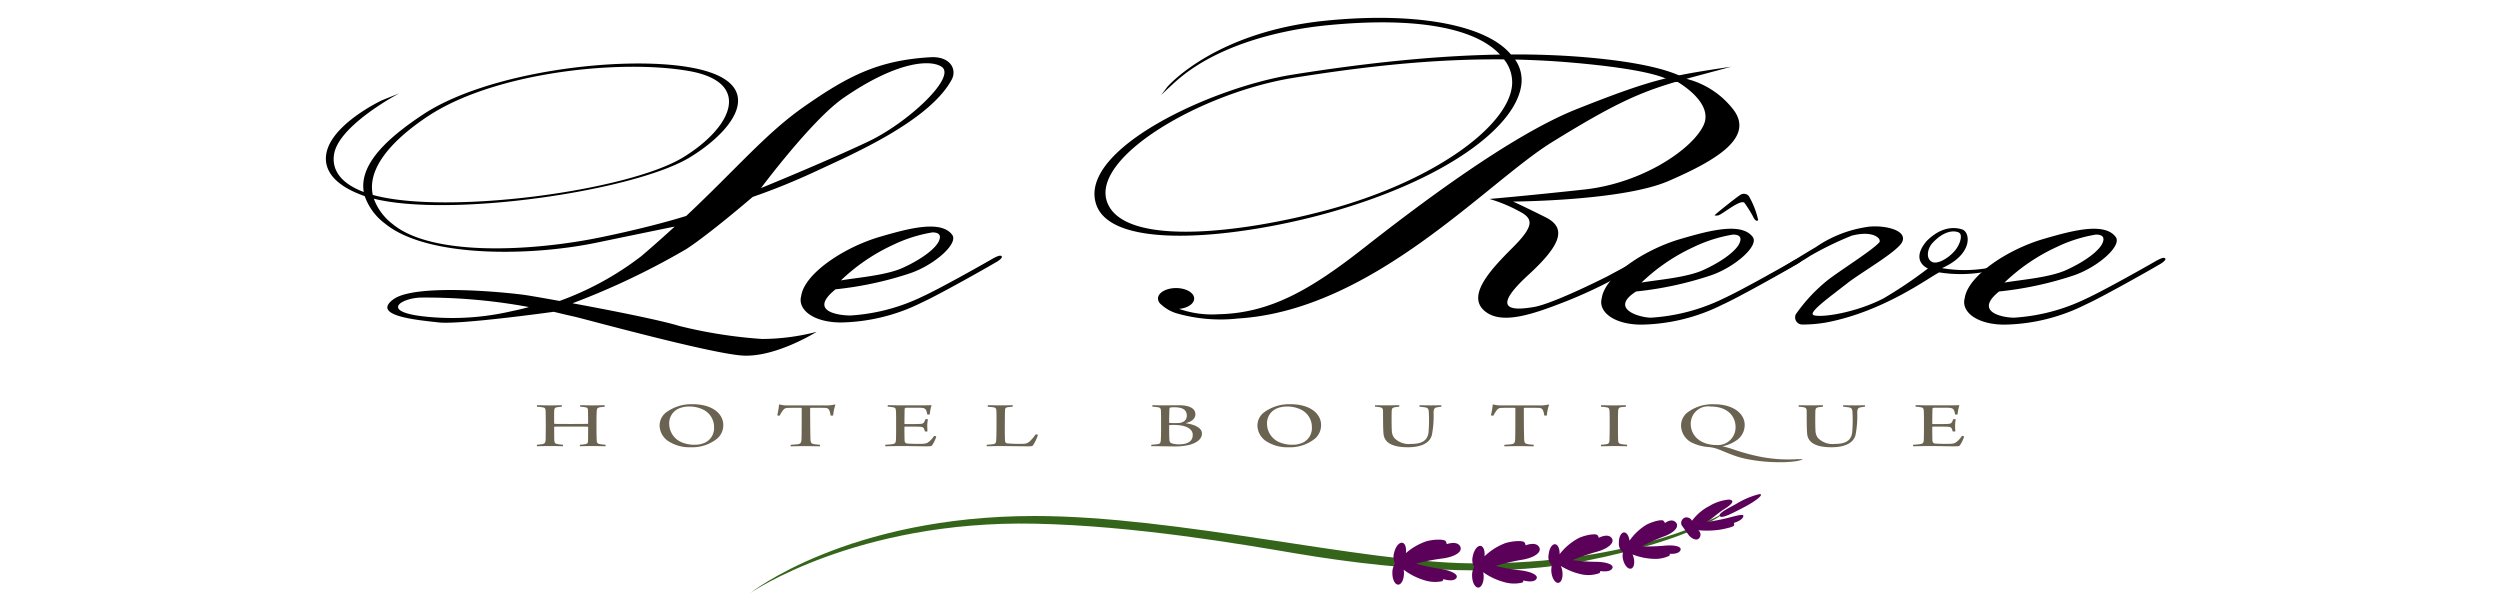
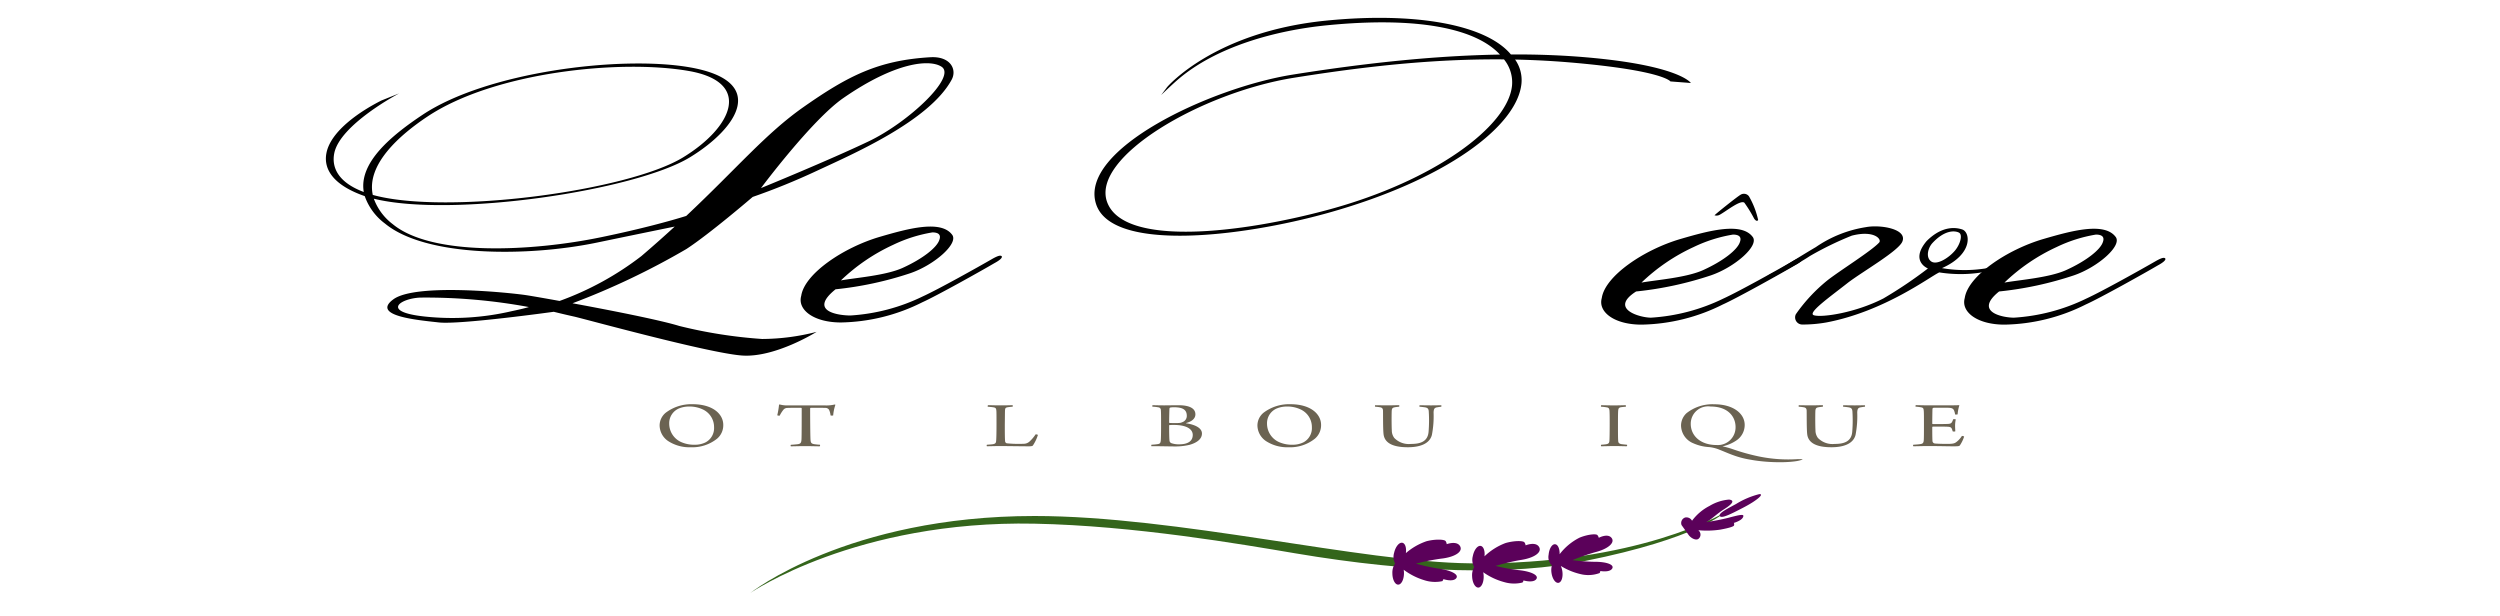
<svg xmlns="http://www.w3.org/2000/svg" width="280" height="69" viewBox="0 0 280 69">
  <defs>
    <clipPath id="clip-scroll_logo_-_main">
      <rect width="280" height="69" />
    </clipPath>
  </defs>
  <g id="scroll_logo_-_main" data-name="scroll logo - main" clip-path="url(#clip-scroll_logo_-_main)">
    <g id="Foreground" transform="translate(-7.8 -45.97)">
      <g id="Group_4" data-name="Group 4" transform="translate(44.3 47.97)">
        <g id="Group_1" data-name="Group 1" transform="translate(0 4.401)">
          <path id="Path_1" data-name="Path 1" d="M93.029,72s7.625-3.116,12.068-5.238,9.88-7.227,8.156-8.355c-1.324-.866-5.172-.531-11.007,3.514C98.731,64.354,93.029,72,93.029,72ZM67.037,85.324A63.43,63.43,0,0,0,54.9,84.263c-2.253.079-4.509,1.591.464,2.122a29.314,29.314,0,0,0,9.747-.6C66.373,85.523,67.037,85.324,67.037,85.324ZM49.552,72.765c8.217,2.276,28.551-.421,34.747-4.2,5.557-3.389,7.819-8.445.6-9.689-7.654-1.32-21.713.123-29.206,5.1C52.522,66.081,48.827,69.368,49.552,72.765Zm2.964-11.377c-.034.017-6.67,3.511-7.284,6.737-.305,1.6.477,3.252,3.312,4.314-.585-3.34,3.225-6.409,6.573-8.641,7.218-4.812,22.128-6.659,29.859-5.337,8.982,1.535,5.414,6.847.1,10.089-6.146,3.748-26.665,6.795-35.407,4.64a6.289,6.289,0,0,0,2.121,2.852c4.421,3.642,15.639,3.052,23.34,1.459,4.585-.948,7.733-1.826,9.527-2.381,5.727-5.388,8.937-9.258,13.15-12.207,4.959-3.472,8.351-5.226,14.19-5.569,2.254-.133,3.01,1.372,2.387,2.519-2.52,4.642-11.14,8.355-15.118,10.212A74.944,74.944,0,0,1,92.1,72.991s-4.832,4.152-7.427,5.835A84.049,84.049,0,0,1,71.919,84.9c4.236.781,9.785,1.872,11.96,2.541A53.4,53.4,0,0,0,93.162,88.9a24.821,24.821,0,0,0,6.1-.8s-4.642,2.917-8.355,2.652S73.27,86.65,72.076,86.385s-2.255-.531-2.255-.531-10.477,1.459-12.863,1.194-7.625-.729-5.106-2.586,13.2-.729,14.919-.464c.508.078,1.9.317,3.7.643a33.778,33.778,0,0,0,9.159-5.02c1.358-1.161,2.6-2.264,3.738-3.312-1.542.314-4.3.878-8.734,1.8C66.957,79.7,55.52,79.76,50.924,75.975A6.511,6.511,0,0,1,48.651,72.9c-3.281-1.139-4.667-2.844-4.292-4.813.482-2.527,3.894-4.758,6.167-5.9Z" transform="translate(-44.3 -57.335)" />
          <path id="Path_2" data-name="Path 2" d="M163.017,107.671c-1.221,0-4.8-.416-1.662-2.934a38.906,38.906,0,0,0,8.39-1.81c2.656-.912,5.4-3.3,4.672-4.29-1.263-1.721-5.017-.672-8.023.2-4.153,1.2-8.519,4.163-8.885,6.631-.452,1.581,1.431,2.984,4.442,2.984a20.977,20.977,0,0,0,9.112-2.258c1.637-.731,6.832-3.644,8.061-4.373.56-.3.956-.608.836-.79-.134-.121-.393-.06-.953.243-1.789,1.034-6.137,3.461-7.87,4.251A21.485,21.485,0,0,1,163.017,107.671Zm-1.065-3.928a21.311,21.311,0,0,1,5.834-3.978,16.2,16.2,0,0,1,4.41-1.4c.733,0,.987.3.777.851-.28.852-1.848,2.1-4.126,3.133C166.939,103.2,163.651,103.439,161.952,103.743Z" transform="translate(-104.271 -78.737)" fill-rule="evenodd" />
          <path id="Path_3" data-name="Path 3" d="M406.194,101.581c.645.46,2-.411,2.672-1.221.576-.691.9-1.783.425-2.013-.513-.248-1.631-.247-2.948,1.169C405.825,100.072,405.567,101.133,406.194,101.581Zm5.979,1.18c.781-.192,1.561-.428,1.433-.544-.192-.175-.577.066-1.68.2a14.807,14.807,0,0,1-4.521-.086c3.534-1.569,3.176-4.034,2.267-4.33-.514-.167-2.111-.575-3.988,1.3-1.9,2.261.148,3.069.148,3.069a48.666,48.666,0,0,1-4.991,3.36c-3.1,1.592-6.845,2.16-7.776,1.883-.8-.24,1.839-2.092,3.827-3.661,1.689-1.278,5.683-3.564,6.081-4.61.555-1.395-2.449-1.906-4.085-1.6a13.6,13.6,0,0,0-5.616,2.238c-1.2.7-3.619,2.206-4.163,2.555-.363.232-1.367.621-1.239.738a.87.87,0,0,0,.9-.095c.454-.29,2.5-1.306,3.841-2.2a36.288,36.288,0,0,1,4.691-2.282c2.524-.65,3.383.416,3.071.765-.836.93-4.488,3.2-5.812,4.251a18.436,18.436,0,0,0-3.521,3.781.8.8,0,0,0,.727,1.157,15.192,15.192,0,0,0,2.717-.239c6.5-1.236,11.674-5.19,12.619-5.6A15.223,15.223,0,0,0,412.173,102.761Z" transform="translate(-226.403 -78.703)" fill-rule="evenodd" />
          <path id="Path_4" data-name="Path 4" d="M353.807,108.19c-1.221,0-4.74-.973-1.662-2.934a38.951,38.951,0,0,0,8.39-1.81c2.657-.912,5.4-3.3,4.673-4.29-1.263-1.722-5.017-.672-8.023.2-4.153,1.2-8.519,4.162-8.885,6.63-.452,1.581,1.431,2.984,4.442,2.984a20.977,20.977,0,0,0,9.112-2.258c1.637-.73,6.832-3.643,8.061-4.372.56-.3.956-.608.836-.79-.134-.122-.393-.061-.953.243-1.789,1.034-6.137,3.46-7.87,4.251A21.491,21.491,0,0,1,353.807,108.19Zm-1.065-3.928a21.3,21.3,0,0,1,5.834-3.978,16.2,16.2,0,0,1,4.411-1.4c.733,0,.987.3.777.851-.28.852-1.848,2.1-4.126,3.133C357.729,103.72,354.441,103.958,352.742,104.261Z" transform="translate(-205.399 -79.012)" fill-rule="evenodd" />
          <path id="Path_5" data-name="Path 5" d="M440.311,108.19c-1.221,0-4.547-.62-1.662-2.934a38.951,38.951,0,0,0,8.39-1.81c2.656-.912,5.4-3.3,4.672-4.29-1.263-1.722-5.017-.672-8.023.2-4.153,1.2-8.519,4.162-8.885,6.63-.452,1.581,1.431,2.984,4.443,2.984a20.977,20.977,0,0,0,9.112-2.258c1.637-.73,6.832-3.643,8.061-4.372.56-.3.956-.608.836-.79-.134-.122-.393-.061-.953.243-1.789,1.034-6.137,3.46-7.87,4.251A21.488,21.488,0,0,1,440.311,108.19Zm-1.065-3.928a21.3,21.3,0,0,1,5.834-3.978,16.2,16.2,0,0,1,4.41-1.4c.733,0,.987.3.777.851-.28.852-1.848,2.1-4.126,3.133C444.232,103.72,440.944,103.958,439.246,104.261Z" transform="translate(-251.25 -79.012)" fill-rule="evenodd" />
          <path id="Path_6" data-name="Path 6" d="M145.45,174.859s10.875-8.62,31.828-8.62c15.98,0,36.585,5.176,48.8,5.3,18.831.2,28.512-5.7,28.512-5.7s-3.05,2.917-15.649,5.437c-8.129,1.626-19.163,1.392-32.49-.862-5.976-1.011-18.009-3.093-29.175-3.315C157.319,166.7,145.45,174.859,145.45,174.859Z" transform="translate(-97.914 -114.848)" fill="#34651b" fill-rule="evenodd" />
          <path id="Path_7" data-name="Path 7" d="M367.35,165.623a.647.647,0,0,1,.414-.853.715.715,0,0,1,.758.367,5.6,5.6,0,0,1,1.956-1.659,5.048,5.048,0,0,1,2.187-.713c.637.078.456.45-.547,1.078-.8.5-1.386,1.107-2,1.458.72-.127,1.694-.29,2.521-.508,1.428-.377,1.776-.428,1.587-.039s-1.017.623-1.017.623a.439.439,0,0,1,.015.289c-.051.126-.6.294-1.54.466a10.364,10.364,0,0,1-2.451.068l.105.117a.6.6,0,0,1-.1.849c-.281.208-.814-.066-1.082-.415" transform="translate(-215.514 -113.214)" fill="#5b015a" />
          <path id="Path_8" data-name="Path 8" d="M320.086,175.452a22.641,22.641,0,0,0,2.537.465c1.481.145,2.379.6,2.01,1.038s-1.413.121-1.413.121a.454.454,0,0,1-.112.234,3.868,3.868,0,0,1-2.025-.038,7.31,7.31,0,0,1-2.375-1.114,2.411,2.411,0,0,1,.051.42c.025.708-.246,1.291-.6,1.3s-.669-.551-.694-1.259a1.881,1.881,0,0,1,.231-1.045,1.611,1.611,0,0,1-.155-1.207c.133-.7.527-1.214.88-1.156.32.052.5.556.43,1.166a6.951,6.951,0,0,1,2.346-1.483c.982-.288,2.012-.279,2.134-.074a.776.776,0,0,1,.126.329s1.091-.455,1.493.156-.528,1.268-2.085,1.489A24.781,24.781,0,0,0,320.086,175.452Z" transform="translate(-189.088 -118.47)" fill="#5b015a" />
-           <path id="Path_9" data-name="Path 9" d="M353.64,170a6.3,6.3,0,0,1,1.881-1.783c.832-.43,1.766-.612,1.915-.458a.681.681,0,0,1,.177.262s.7-.566,1.182-.111-.036,1.167-1.4,1.645a23.413,23.413,0,0,0-2.382,1.078,21.859,21.859,0,0,0,2.383-.064c1.367-.147,2.18.1,1.93.54s-1.168.353-1.168.353a.385.385,0,0,1-.056.223,3.7,3.7,0,0,1-1.839.341,7.09,7.09,0,0,1-2.284-.493,2.111,2.111,0,0,1,.125.351c.158.608.026,1.164-.3,1.24s-.711-.354-.869-.962a1.717,1.717,0,0,1-.023-.854,1.235,1.235,0,0,1-.461-1.074c-.014-.627.243-1.149.573-1.164C353.326,169.061,353.583,169.464,353.64,170Z" transform="translate(-207.637 -115.839)" fill="#5b015a" />
          <path id="Path_10" data-name="Path 10" d="M336.927,173.286a6.47,6.47,0,0,1,2.235-1.857c.9-.368,1.867-.461,2-.281a.732.732,0,0,1,.151.3s.982-.536,1.422,0-.372,1.246-1.815,1.608a23.568,23.568,0,0,0-2.547.891,21.434,21.434,0,0,0,2.434.187c1.408-.01,2.3.332,1.994.778s-1.318.254-1.318.254a.429.429,0,0,1-.082.231,3.661,3.661,0,0,1-1.91.165,7.336,7.336,0,0,1-2.431-.964,2.173,2.173,0,0,1,.173.605c.094.664-.1,1.24-.439,1.287s-.684-.452-.777-1.116a1.992,1.992,0,0,1,.045-.831,1.306,1.306,0,0,1-.367-1.2c.056-.669.376-1.195.714-1.175C336.727,172.179,336.948,172.672,336.927,173.286Z" transform="translate(-198.749 -117.614)" fill="#5b015a" />
          <path id="Path_11" data-name="Path 11" d="M299.984,173.833a6.931,6.931,0,0,1,2.325-1.336c.992-.254,2.021-.209,2.135,0a.776.776,0,0,1,.115.333s1.106-.416,1.487.209-.572,1.249-2.135,1.415a24.817,24.817,0,0,0-2.8.557,22.568,22.568,0,0,0,2.519.553c1.476.2,2.356.686,1.972,1.107s-1.416.072-1.416.072a.457.457,0,0,1-.121.229,3.873,3.873,0,0,1-2.023-.108,7.361,7.361,0,0,1-2.3-1.169,2.46,2.46,0,0,1,.03.385c0,.708-.291,1.282-.649,1.282s-.65-.574-.65-1.282a1.812,1.812,0,0,1,.3-1.082,1.63,1.63,0,0,1-.105-1.2c.157-.691.569-1.195.92-1.125C299.908,172.734,300.066,173.234,299.984,173.833Z" transform="translate(-179.027 -118.284)" fill="#5b015a" />
          <path id="Path_12" data-name="Path 12" d="M376.458,163.892c.137.388,1.164-.133,2.688-.926s2.338-1.528,1.746-1.488a9.163,9.163,0,0,0-2.581,1.093C377.552,162.992,376.344,163.569,376.458,163.892Z" transform="translate(-220.356 -112.535)" fill="#5b015a" />
          <path id="Path_13" data-name="Path 13" d="M375.248,92.308c.048-.1,2.549-2.1,2.93-2.311a.7.7,0,0,1,.93.191,9.342,9.342,0,0,1,1.024,2.644c-.143.238-.385-.046-.456-.165a14.265,14.265,0,0,0-1.092-1.774c-.453-.333-2.059.984-2.774,1.365A.747.747,0,0,1,375.248,92.308Z" transform="translate(-219.719 -74.595)" fill-rule="evenodd" />
        </g>
        <g id="Group_3" data-name="Group 3" transform="translate(23.629 43.27)">
          <g id="Group_2" data-name="Group 2">
-             <path id="Path_14" data-name="Path 14" d="M94.605,140.452a6.372,6.372,0,0,1,.645.074c.2.037.282.1.305.327.011.133.023.958.023,1.679,0,.639-.012,1.315-.012,1.561-.022.342-.056.49-.384.55-.147.022-.317.045-.577.067a.157.157,0,0,0,0,.171c.249-.008.86-.023,1.46-.023.633,0,1.131.015,1.392.023.046-.015.079-.141.046-.171a5.831,5.831,0,0,1-.645-.082c-.282-.052-.294-.178-.328-.431-.011-.164-.011-1.063-.011-1.464a.085.085,0,0,1,.045-.045c.1-.008,1.018-.008,1.924-.008.6,0,1.584,0,1.776.008a.057.057,0,0,1,.056.052c0,.468,0,1.315-.011,1.538-.011.252-.079.327-.305.364a3.931,3.931,0,0,1-.588.067c-.034.03-.045.141,0,.171.283-.008.849-.023,1.4-.023s1.041.023,1.414.023c.056-.023.068-.141.045-.171a3.784,3.784,0,0,1-.679-.082.32.32,0,0,1-.305-.342c-.023-.245-.034-1.07-.034-1.7,0-.907.011-1.4.034-1.665.011-.282.09-.349.328-.4a5.318,5.318,0,0,1,.543-.067.157.157,0,0,0,0-.171c-.193,0-.781.022-1.335.022-.6,0-1.12-.022-1.369-.022-.045.03-.056.141,0,.171a4.383,4.383,0,0,1,.611.074.256.256,0,0,1,.226.245c.023.275.023,1.166.023,1.553a.057.057,0,0,1-.056.045c-.113.008-.622.008-1.754.015-1.7,0-1.878-.008-1.934-.015a.071.071,0,0,1-.057-.067c0-.706-.011-1.152.011-1.449.011-.238.1-.3.317-.342.125-.022.339-.044.509-.059a.158.158,0,0,0,.011-.171c-.317.008-.634.022-1.335.022-.543,0-1.109-.022-1.415-.022C94.583,140.311,94.56,140.422,94.605,140.452Z" transform="translate(-94.58 -140.17)" fill="#6b6352" fill-rule="evenodd" />
            <path id="Path_15" data-name="Path 15" d="M127.333,144.867a4.431,4.431,0,0,0,2.953-.973,1.969,1.969,0,0,0,.679-1.531c0-1.211-1.165-2.318-3.44-2.318a4.742,4.742,0,0,0-3.01.959,1.855,1.855,0,0,0-.679,1.412,2.144,2.144,0,0,0,.973,1.768A4.386,4.386,0,0,0,127.333,144.867Zm.43-.282a3.561,3.561,0,0,1-1.437-.267,2.261,2.261,0,0,1-1.415-2.073,1.79,1.79,0,0,1,1.188-1.761,2.961,2.961,0,0,1,1.052-.179,3.416,3.416,0,0,1,1.493.313,2.168,2.168,0,0,1,1.29,2,1.805,1.805,0,0,1-.95,1.7A2.681,2.681,0,0,1,127.763,144.584Z" transform="translate(-110.088 -140.044)" fill="#6b6352" fill-rule="evenodd" />
            <path id="Path_16" data-name="Path 16" d="M156.646,144.613a6.25,6.25,0,0,1-.668-.067c-.249-.052-.362-.119-.385-.453-.033-.386-.045-2.474-.045-3.552a.07.07,0,0,1,.057-.059c.249-.008,1.143-.015,1.618.007a.47.47,0,0,1,.441.208,1.94,1.94,0,0,1,.17.632.491.491,0,0,0,.294,0,4.911,4.911,0,0,1,.249-1.189.146.146,0,0,0-.091-.03,3.9,3.9,0,0,1-1.052.1h-4.176a3.193,3.193,0,0,1-.893-.1c-.023-.015-.1.015-.1.023a8.831,8.831,0,0,1-.2,1.181.537.537,0,0,0,.271.044,3.56,3.56,0,0,1,.43-.676.59.59,0,0,1,.464-.193c.34-.015,1.3-.015,1.505-.008.034,0,.068.03.068.052,0,1.211,0,3.024-.023,3.485-.023.342-.079.491-.419.535-.158.022-.43.045-.769.067-.034.03-.046.141,0,.171.305,0,.883-.023,1.663-.023.577,0,1.222.023,1.561.023C156.657,144.769,156.68,144.643,156.646,144.613Z" transform="translate(-124.941 -140.073)" fill="#6b6352" fill-rule="evenodd" />
-             <path id="Path_17" data-name="Path 17" d="M177.894,140.445a5.6,5.6,0,0,1,.566.067c.272.045.317.112.339.387.023.133.023.81.023,1.5,0,.84,0,1.672-.023,1.828-.023.282-.113.372-.373.409-.2.037-.475.052-.792.074-.045.03-.034.149,0,.171.464,0,.939-.023,1.674-.023,1.369,0,2.048.03,2.863.03.566,0,.611-.03.679-.111a3.726,3.726,0,0,0,.475-.988.623.623,0,0,0-.249-.067,2.538,2.538,0,0,1-.6.669c-.18.141-.316.216-.9.223s-1.313-.015-1.539-.044a.3.3,0,0,1-.26-.275c-.023-.394-.023-1.271-.023-1.553,0-.015.034-.06.056-.06.373-.008,1.4-.008,1.72.015s.373.134.418.23a1.888,1.888,0,0,1,.091.282.443.443,0,0,0,.294,0c0-.164-.022-.372-.022-.654a3.366,3.366,0,0,1,.079-.683.639.639,0,0,0-.294-.015,1.6,1.6,0,0,1-.113.282c-.068.126-.147.223-.441.238-.362.022-1.358.022-1.731.015a.058.058,0,0,1-.056-.06c0-.252.011-1.263.023-1.634a.148.148,0,0,1,.125-.126c.158-.015,1.459-.008,1.708,0,.384.022.486.111.577.282a1.857,1.857,0,0,1,.125.468.609.609,0,0,0,.283-.015,4.31,4.31,0,0,1,.192-1,.053.053,0,0,0-.034-.03c-.227.015-.8.022-1.233.022h-2.2c-.623,0-1.132-.022-1.4-.022C177.871,140.3,177.86,140.422,177.894,140.445Z" transform="translate(-138.587 -140.17)" fill="#6b6352" fill-rule="evenodd" />
            <path id="Path_18" data-name="Path 18" d="M201.911,140.452c.17.015.441.037.577.059.328.045.362.134.384.446.012.186.012.624.012,1.412,0,1.249-.023,1.761-.046,1.962s-.113.275-.351.319c-.192.03-.373.038-.679.06a.155.155,0,0,0,0,.171c.249,0,1-.023,1.516-.023.566,0,2.489.03,3.168.03.305,0,.418-.037.464-.089a4.436,4.436,0,0,0,.565-1.189.415.415,0,0,0-.26-.059,4.168,4.168,0,0,1-.679.8.96.96,0,0,1-.656.253,13.4,13.4,0,0,1-1.878-.052.255.255,0,0,1-.2-.216c-.034-.334-.034-1.085-.034-1.88.011-.669.011-1.39.023-1.627.023-.178.034-.275.305-.32.147-.022.272-.037.532-.059.046-.023.046-.149,0-.171-.226.008-.656.022-1.346.022-.724,0-1.086-.022-1.392-.022C201.9,140.3,201.878,140.43,201.911,140.452Z" transform="translate(-151.404 -140.17)" fill="#6b6352" fill-rule="evenodd" />
            <path id="Path_19" data-name="Path 19" d="M241.155,140.452a3.962,3.962,0,0,1,.633.067.307.307,0,0,1,.294.312c.023.282.023.736.023,1.724,0,.914-.011,1.471-.034,1.7-.034.274-.1.349-.339.386a6.642,6.642,0,0,1-.69.067c-.045.015-.045.149,0,.171.747-.015,1.98.022,2.489.022a7.118,7.118,0,0,0,1.76-.178c.86-.245,1.392-.669,1.392-1.271,0-.654-.859-1.01-1.776-1.144-.022-.008-.022-.022,0-.03.7-.178,1.042-.542,1.042-.966,0-.884-1.127-1.025-1.863-1.025s-1,.015-1.642.015c-.588,0-.939-.015-1.29-.022C241.12,140.3,241.109,140.43,241.155,140.452Zm2.364.059c1.1,0,1.468.327,1.468.974a.738.738,0,0,1-.509.7c-.147.059-.178.1-.766.1-.328,0-.532-.007-.645-.015-.023,0-.057-.023-.057-.037,0-.543.023-1.382.034-1.568a.138.138,0,0,1,.09-.119A2.414,2.414,0,0,1,243.519,140.511Zm.6,4.154a2.491,2.491,0,0,1-.848-.126.342.342,0,0,1-.215-.238c-.046-.312-.046-1.285-.046-1.761,0-.015.034-.03.057-.03a4.055,4.055,0,0,1,.509-.015c1.244,0,2.077.394,2.077,1.122C245.652,144.316,245.092,144.665,244.119,144.665Z" transform="translate(-172.194 -140.17)" fill="#6b6352" fill-rule="evenodd" />
            <path id="Path_20" data-name="Path 20" d="M269.805,144.867a4.434,4.434,0,0,0,2.953-.973,1.972,1.972,0,0,0,.679-1.531c0-1.211-1.165-2.318-3.44-2.318a4.741,4.741,0,0,0-3.01.959,1.856,1.856,0,0,0-.679,1.412,2.143,2.143,0,0,0,.973,1.768A4.387,4.387,0,0,0,269.805,144.867Zm.43-.282a3.565,3.565,0,0,1-1.437-.267,2.262,2.262,0,0,1-1.415-2.073,1.791,1.791,0,0,1,1.189-1.761,2.959,2.959,0,0,1,1.052-.179,3.417,3.417,0,0,1,1.493.313,2.168,2.168,0,0,1,1.29,2,1.805,1.805,0,0,1-.95,1.7A2.681,2.681,0,0,1,270.235,144.584Z" transform="translate(-185.605 -140.044)" fill="#6b6352" fill-rule="evenodd" />
            <path id="Path_21" data-name="Path 21" d="M294.346,140.452a5.1,5.1,0,0,1,.566.067c.249.052.294.186.306.379.011.483-.012,2.289.079,2.749.158.832.962,1.345,2.693,1.345,1.233,0,2.421-.32,2.7-1.367a11.007,11.007,0,0,0,.192-2.542c.023-.386.091-.513.4-.565.125-.022.283-.045.453-.067.034-.015.034-.149,0-.164-.192,0-.634.015-1.132.015-.634,0-1.075-.015-1.279-.015-.033.023-.045.141-.011.164.237.022.373.037.532.059.34.045.487.126.5.528a15.7,15.7,0,0,1-.023,2.214c-.09,1.144-.984,1.367-1.957,1.367a2.277,2.277,0,0,1-1.878-.661,1.394,1.394,0,0,1-.283-.862c-.023-.387-.034-1.523-.011-2.185.023-.267.09-.349.328-.394.136-.03.272-.037.5-.067a.155.155,0,0,0,0-.171c-.271,0-.735.022-1.29.022s-1.188-.015-1.381-.015C294.313,140.3,294.3,140.43,294.346,140.452Z" transform="translate(-200.45 -140.17)" fill="#6b6352" fill-rule="evenodd" />
-             <path id="Path_22" data-name="Path 22" d="M326.732,144.613a6.261,6.261,0,0,1-.668-.067c-.249-.052-.362-.119-.384-.453-.034-.386-.045-2.474-.045-3.552a.07.07,0,0,1,.056-.059c.249-.008,1.142-.015,1.618.007a.471.471,0,0,1,.441.208,1.926,1.926,0,0,1,.17.632.489.489,0,0,0,.294,0,4.931,4.931,0,0,1,.249-1.189.145.145,0,0,0-.09-.03,3.9,3.9,0,0,1-1.052.1h-4.175a3.2,3.2,0,0,1-.894-.1c-.023-.015-.1.015-.1.023a8.754,8.754,0,0,1-.2,1.181.538.538,0,0,0,.272.044,3.582,3.582,0,0,1,.43-.676.59.59,0,0,1,.464-.193c.339-.015,1.3-.015,1.5-.008.034,0,.068.03.068.052,0,1.211,0,3.024-.023,3.485-.023.342-.079.491-.419.535-.158.022-.43.045-.769.067-.034.03-.046.141,0,.171.305,0,.883-.023,1.663-.023.577,0,1.222.023,1.561.023C326.743,144.769,326.766,144.643,326.732,144.613Z" transform="translate(-215.095 -140.073)" fill="#6b6352" fill-rule="evenodd" />
            <path id="Path_23" data-name="Path 23" d="M348.19,140.452a5.636,5.636,0,0,1,.645.074c.249.045.26.171.294.349.023.349.023.862.023,1.471,0,.825-.011,1.761-.034,1.977-.034.186-.079.289-.384.335-.136.022-.328.037-.532.052-.034.023-.045.149,0,.171.453,0,.86-.023,1.516-.023.543,0,1.064.023,1.346.023.034-.023.068-.148.023-.171-.237-.022-.463-.045-.622-.067-.306-.06-.351-.186-.362-.4-.023-.26-.023-.974-.023-1.731,0-.647,0-1.323.023-1.62.023-.238.068-.335.317-.386.125-.015.317-.037.532-.052a.157.157,0,0,0-.012-.171c-.26,0-.712.022-1.312.022-.577,0-1.177-.022-1.426-.022C348.179,140.3,348.156,140.43,348.19,140.452Z" transform="translate(-228.996 -140.17)" fill="#6b6352" fill-rule="evenodd" />
            <path id="Path_24" data-name="Path 24" d="M380.888,146.232c.023-.045-.463-.008-.5-.031a16.291,16.291,0,0,1-4.415-.3,23.6,23.6,0,0,1-2.962-.829,9.565,9.565,0,0,0-1.1-.3,4.343,4.343,0,0,0,1.527-.639,2.088,2.088,0,0,0,.962-1.754c0-1.293-1.3-2.318-3.406-2.318a4.677,4.677,0,0,0-3.112,1,1.892,1.892,0,0,0-.611,1.382,2.186,2.186,0,0,0,1.369,1.984,5.1,5.1,0,0,0,1.8.431,4.11,4.11,0,0,1,1.165.305c.645.252,1.041.445,1.765.691a10.208,10.208,0,0,0,1.634.406C377.262,146.692,380.22,146.611,380.888,146.232Zm-10.306-5.92c1.935,0,2.795,1.122,2.795,2.3a1.985,1.985,0,0,1-2.1,2.014c-1.9,0-2.919-1.1-2.919-2.363A1.946,1.946,0,0,1,370.582,140.312Z" transform="translate(-239.123 -140.052)" fill="#6b6352" fill-rule="evenodd" />
            <path id="Path_25" data-name="Path 25" d="M395.315,140.452a5.113,5.113,0,0,1,.566.067c.249.052.294.186.305.379.011.483-.011,2.289.079,2.749.158.832.962,1.345,2.693,1.345,1.233,0,2.422-.32,2.7-1.367a10.981,10.981,0,0,0,.192-2.542c.023-.386.091-.513.4-.565.125-.022.283-.045.453-.067.034-.015.034-.149,0-.164-.192,0-.633.015-1.131.015-.634,0-1.075-.015-1.279-.015-.034.023-.045.141-.011.164.238.022.374.037.532.059.339.045.486.126.5.528a15.764,15.764,0,0,1-.023,2.214c-.091,1.144-.984,1.367-1.957,1.367a2.277,2.277,0,0,1-1.878-.661,1.4,1.4,0,0,1-.283-.862c-.023-.387-.034-1.523-.011-2.185.023-.267.091-.349.328-.394.136-.03.272-.037.5-.067a.157.157,0,0,0,0-.171c-.272,0-.735.022-1.29.022s-1.188-.015-1.38-.015C395.282,140.3,395.27,140.43,395.315,140.452Z" transform="translate(-253.969 -140.17)" fill="#6b6352" fill-rule="evenodd" />
            <path id="Path_26" data-name="Path 26" d="M422.852,140.445a5.6,5.6,0,0,1,.566.067c.272.045.317.112.339.387.023.133.023.81.023,1.5,0,.84,0,1.672-.023,1.828-.023.282-.113.372-.373.409-.2.037-.475.052-.792.074-.046.03-.034.149,0,.171.464,0,.939-.023,1.674-.023,1.369,0,2.048.03,2.862.03.566,0,.611-.03.679-.111a3.726,3.726,0,0,0,.475-.988.623.623,0,0,0-.249-.067,2.539,2.539,0,0,1-.6.669c-.18.141-.316.216-.9.223s-1.313-.015-1.539-.044a.3.3,0,0,1-.26-.275c-.023-.394-.023-1.271-.023-1.553,0-.015.034-.06.056-.06.373-.008,1.4-.008,1.72.015s.373.134.418.23a1.882,1.882,0,0,1,.091.282.444.444,0,0,0,.294,0c0-.164-.023-.372-.023-.654a3.366,3.366,0,0,1,.079-.683.639.639,0,0,0-.294-.015,1.6,1.6,0,0,1-.113.282c-.068.126-.147.223-.441.238-.362.022-1.358.022-1.731.015a.058.058,0,0,1-.056-.06c0-.252.011-1.263.023-1.634a.148.148,0,0,1,.125-.126c.158-.015,1.459-.008,1.708,0,.384.022.486.111.577.282a1.856,1.856,0,0,1,.125.468.609.609,0,0,0,.283-.015,4.309,4.309,0,0,1,.192-1,.053.053,0,0,0-.034-.03c-.227.015-.8.022-1.233.022h-2.2c-.623,0-1.132-.022-1.4-.022C422.829,140.3,422.818,140.422,422.852,140.445Z" transform="translate(-268.427 -140.17)" fill="#6b6352" fill-rule="evenodd" />
          </g>
        </g>
        <path id="Path_27" data-name="Path 27" d="M235.61,55.721c.015-.018,5.263-6.2,17.83-7.444,10.079-1,18.023.477,20.737,3.877a4.013,4.013,0,0,1,1.116,3.172c-.479,4.79-8.459,10.809-21.735,14.51-9.767,2.722-24.155,4.356-25.906-1-2-6.109,12.806-13.041,22.011-14.508,10.511-1.676,22.189-2.858,32.856-1.94,10.471.9,11.749,2.878,11.749,2.878l-2.291-.176s-.81-1.229-11.1-2.115C270.22,52.06,260.3,53,249.8,54.68,239.4,56.348,227.062,63.588,228.885,68.6c1.834,5.044,15,3.524,24.907.822,11.645-3.176,19.982-9.254,20.443-13.864a4.075,4.075,0,0,0-1-3.055c-2.549-3.338-9.46-4.719-19.738-3.7-5.6.555-12.365,2.329-16.749,6.134-.653.567-1.814,1.679-1.814,1.679Z" transform="translate(-141.388 -47.97)" />
-         <path id="Path_28" data-name="Path 28" d="M301.787,60.976a9.583,9.583,0,0,1,5.087,3.229c2.7,3.172-1.413,5.765-7.108,8.224-5.169,2.232-17.388,2.291-17.388,2.291s1.18.531,3.642,1.762,1.645,3.172-1.939,6.462c-4.163,3.822-2.056,4.053.646,3.583,2.212-.384,8.165-3.407,8.165-3.407l3.936-2.115L295.654,82.3a53.038,53.038,0,0,1-7.167,3.525c-3.877,1.527-7.519,2.82-9.4,1.057s.94-4.7,3.29-7.049,2.164-3.11,1.057-3.818a17.057,17.057,0,0,0-3.7-1.586s4.171-.352,10.633-1.057S302.409,68.9,303.7,66.2c1.08-2.259-1.945-4.313-2.966-4.926-4.236,1.241-7.082,2.522-14.011,6.805-7.3,4.51-20.032,18.8-35.129,19.738a17.867,17.867,0,0,1-6.932-.587,4.491,4.491,0,0,1-1.685-.967.893.893,0,0,1-.371-.678c0-.649.907-1.175,2.027-1.175s2.026.526,2.026,1.175c0,.581-.728,1.064-1.684,1.158a11.135,11.135,0,0,0,4.386.6c5.757-.117,10.28-2.7,16.272-7.4s16.45-12.627,23.85-15.567c8.577-3.407,10.4-3.723,17.329-4.758C304.836,60.158,303.218,60.577,301.787,60.976Z" transform="translate(-149.413 -54.147)" />
      </g>
    </g>
  </g>
</svg>